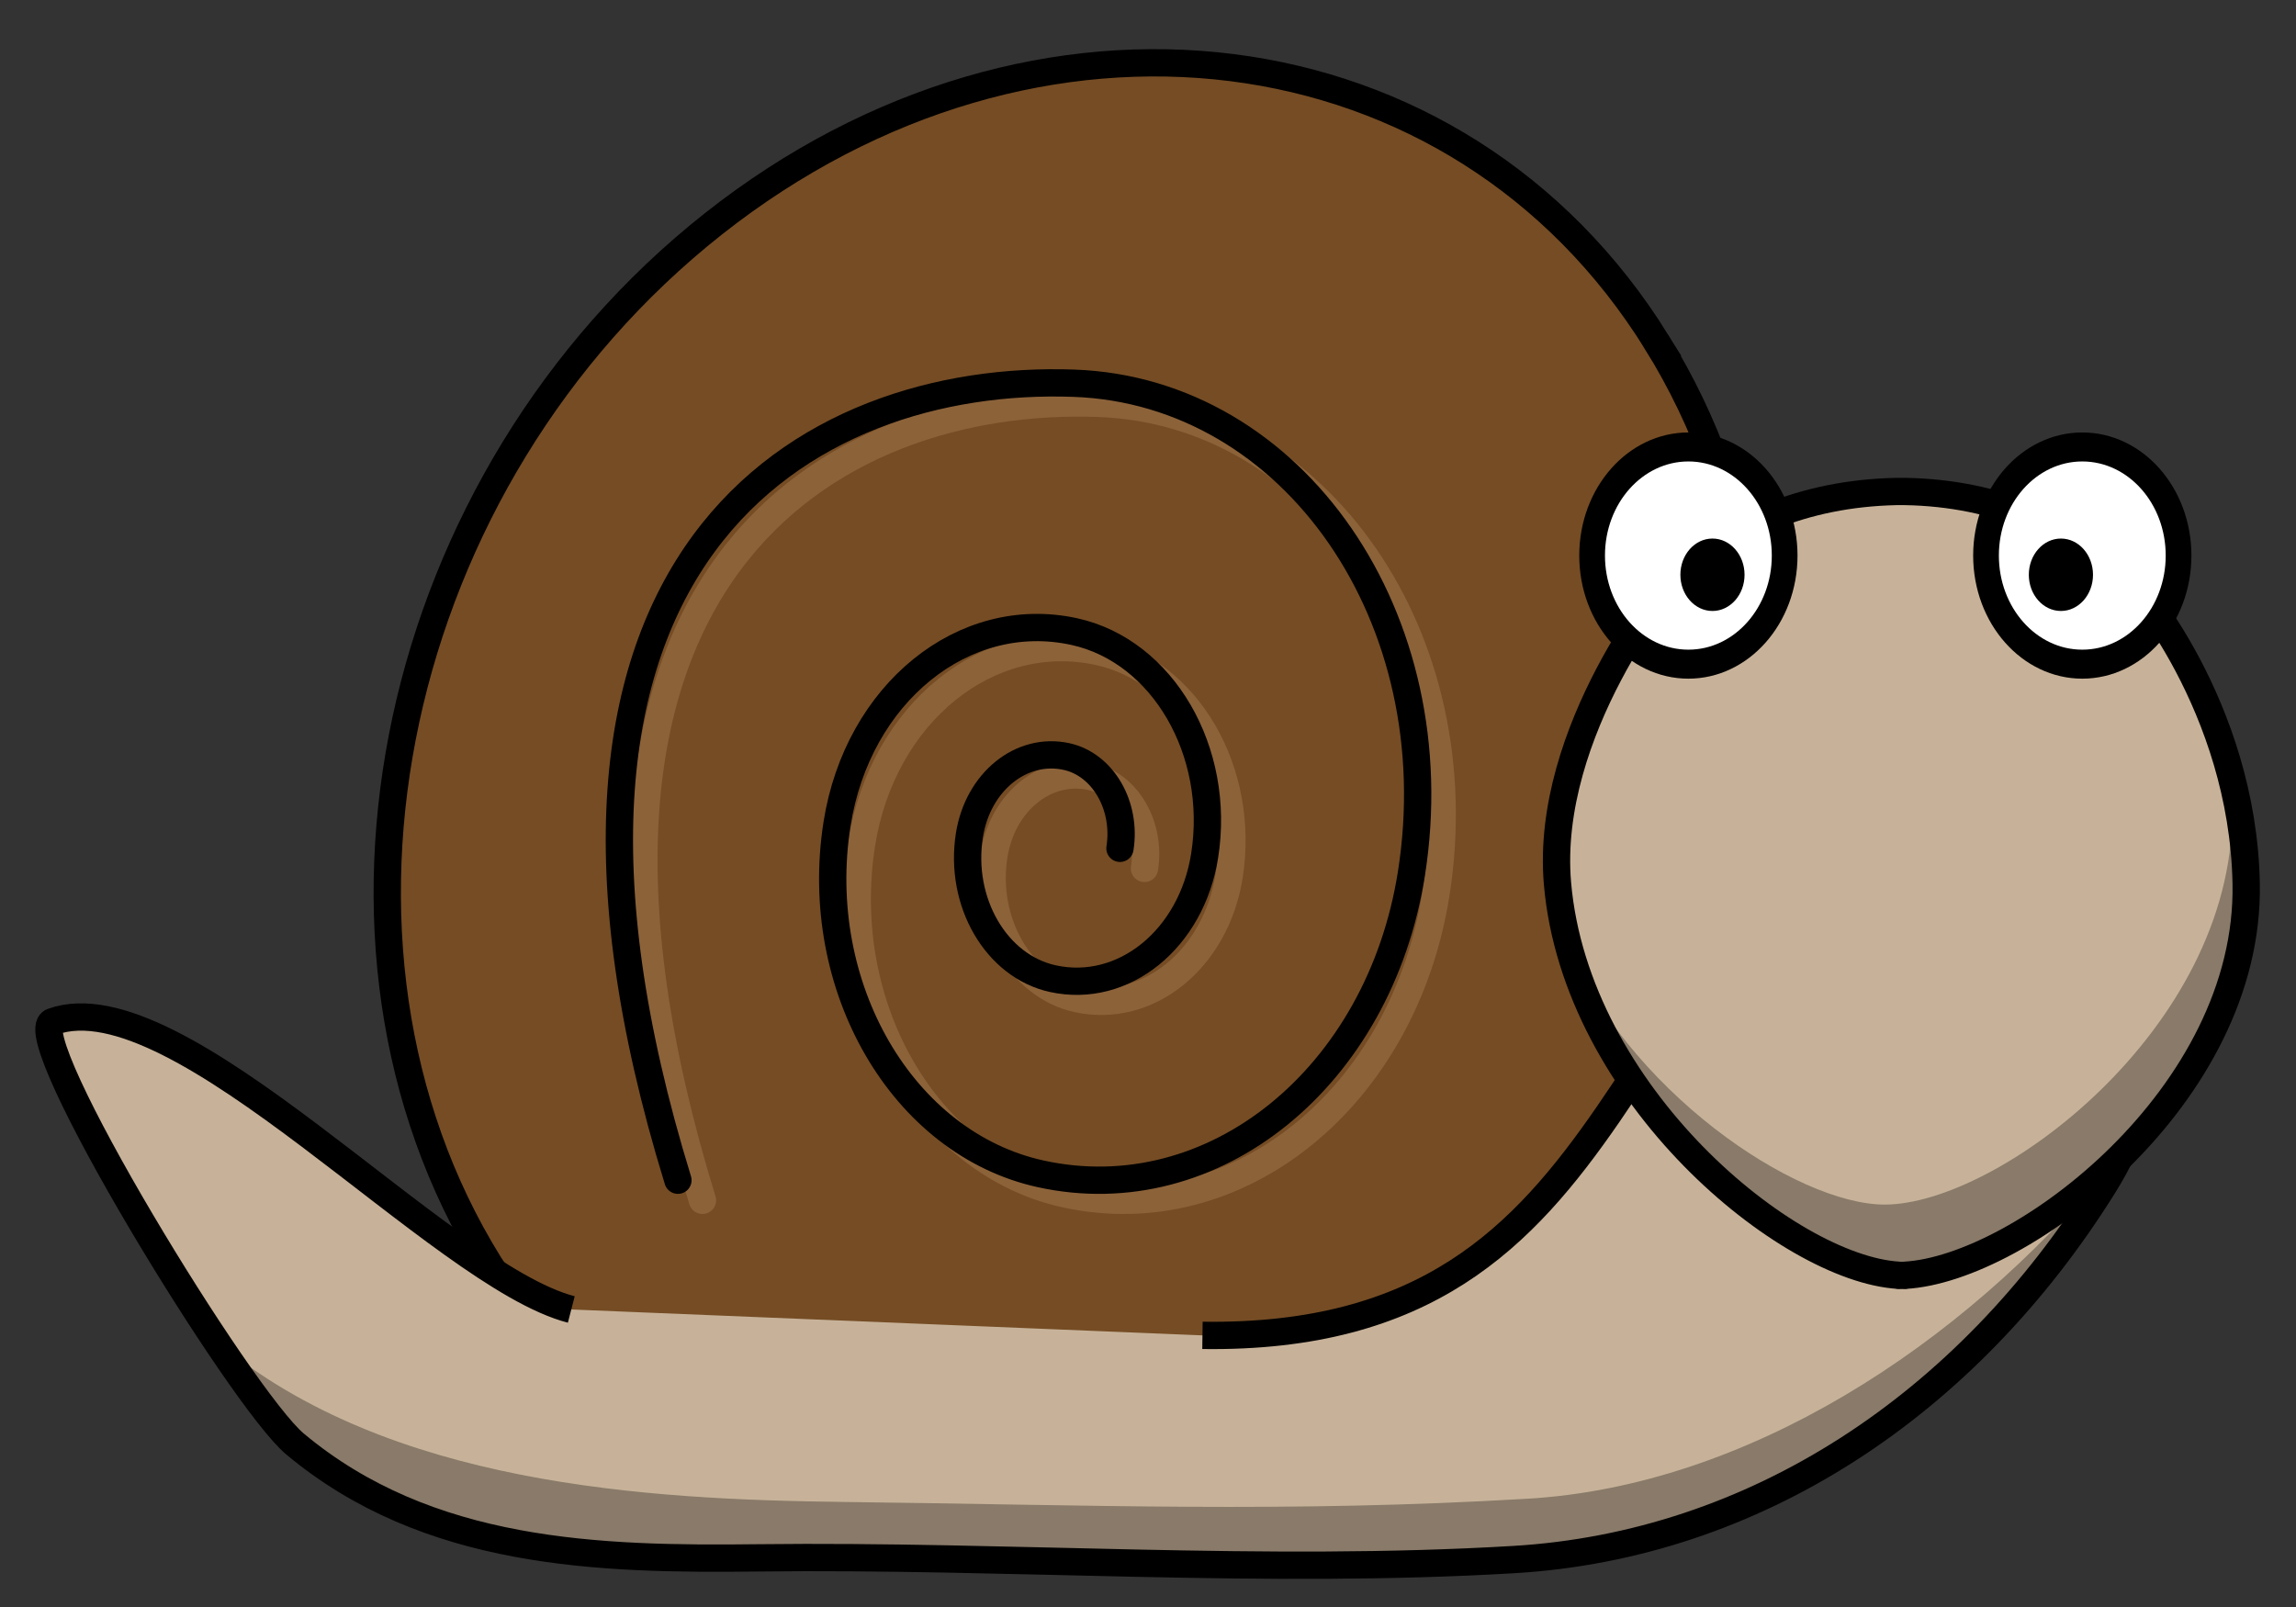
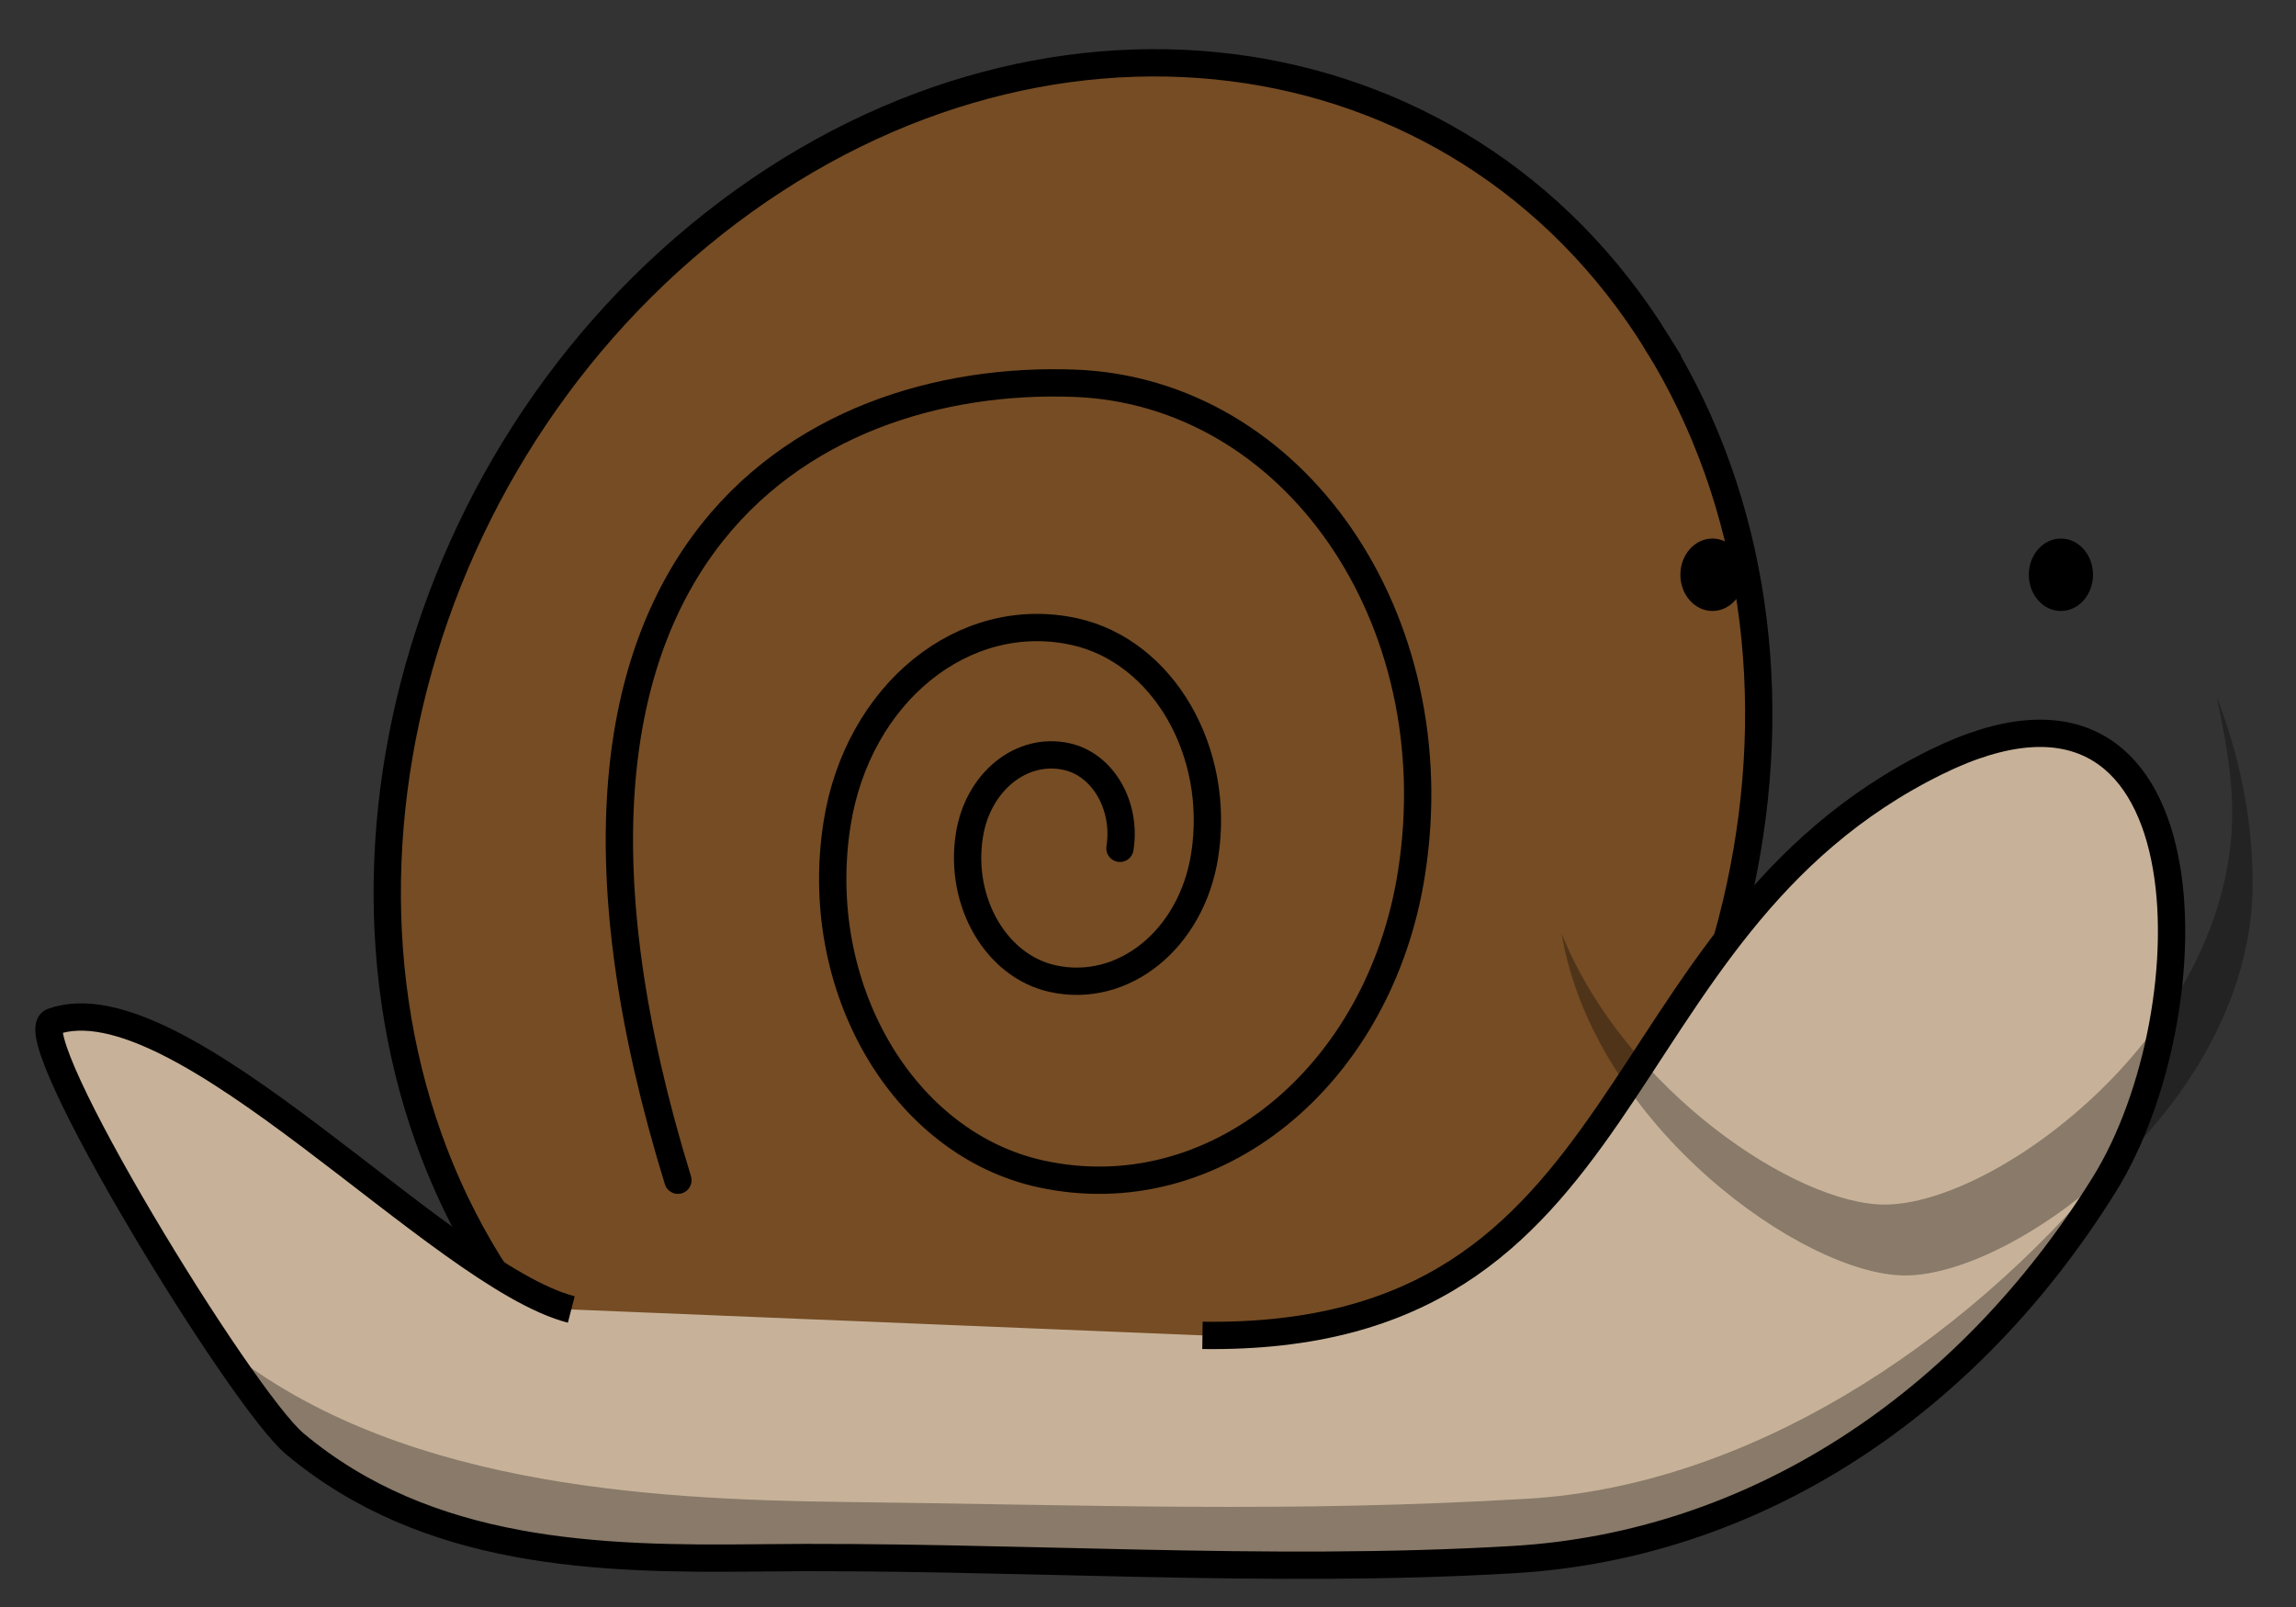
<svg xmlns="http://www.w3.org/2000/svg" xmlns:ns1="http://sodipodi.sourceforge.net/DTD/sodipodi-0.dtd" xmlns:ns2="http://www.inkscape.org/namespaces/inkscape" id="Layer_1" enable-background="new 0 0 800 600" ns1:docname="snail.svg" xml:space="preserve" viewBox="0 0 708.661 496.063" version="1.1" y="0px" x="0px" ns2:version="0.48.2 r9819">
  <rect x="0" y="0" width="708.661" height="496.063" fill="#333333" stroke="none" />
  <ns1:namedview id="namedview3716" bordercolor="#666666" ns2:pageshadow="2" guidetolerance="10" pagecolor="#ffffff" gridtolerance="10" ns2:window-maximized="0" ns2:zoom="0.60166667" objecttolerance="10" borderopacity="1" ns2:current-layer="Layer_1" ns2:cx="400" ns2:cy="300" ns2:window-y="30" ns2:window-x="66" ns2:window-width="881" showgrid="false" ns2:pageopacity="0" ns2:window-height="751" />
  <path id="path3695" style="stroke:#000000;stroke-width:8.427;fill:#754c24" ns2:connector-curvature="0" d="m511.36 105.63c61.312 98.77 30.337 242.55-69.175 321.15-49.75 39.3-260.53 12.88-291.18-36.51-61.311-98.76-30.34-242.55 69.17-321.16 99.51-78.6 229.89-62.25 291.19 36.52z" />
  <path id="path3697" style="stroke:#000000;stroke-width:8.427;fill:#c7b299" ns2:connector-curvature="0" d="m176.33 404.22c-40.52-10.45-121.16-102.89-160.13-88.83-10.563 3.808 58.145 116.38 74.838 130.34 41.084 34.347 93.801 35.748 142.98 35.162 77.451-0.924 156.08 5.131 233.3 0.521 74.073-4.421 139.7-47.518 182.17-115.77 33.263-53.452 33.638-172.55-51.869-130.43-105.82 52.12-88.76 178.92-226.48 177" />
-   <path id="path3699" style="stroke:#8c6239;stroke-width:8.427;stroke-linecap:round;fill:none" ns2:connector-curvature="0" d="m216.81 370.53c-59.48-193.12 40.068-249.04 122.31-246.02 67.727 2.482 116.48 72.72 104.09 151.34-9.914 62.894-61.146 104.4-114.44 92.71-42.635-9.358-70.772-57.73-62.844-108.05 6.341-40.252 39.134-66.817 73.242-59.332 27.286 5.986 45.295 36.949 40.217 69.151-4.056 25.761-25.043 42.76-46.872 37.972-17.463-3.833-28.988-23.647-25.741-44.255 2.596-16.487 16.029-27.368 30-24.3 11.175 2.452 18.554 15.131 16.474 28.323" />
-   <path id="path3155_2_" style="stroke-linejoin:round;stroke:#000000;stroke-width:8.427;stroke-linecap:round;fill:#c7b299" d="m585.22 151.72c-28.6 0.62-51.89 10.82-69.16 27.47-0.75-0.63-39.41 46.57-35.34 93.53 5.65 65.2 70.97 118.9 105.28 120.94v0.06c0.33 0 0.69-0.02 1.03-0.03 0.32 0.01 0.66 0.03 0.97 0.03v-0.06c35.73-1.96 106.53-55.39 105.28-120.94-1.04-54.84-35.13-93.95-35.87-93.19-17.59-16.97-41.12-27.34-69.41-27.81-0.67 0-1.33-0.01-2 0-0.26 0-0.52-0.01-0.78 0z" transform="translate(-0)" />
  <g id="g253" transform="matrix(1.984 0 0 2.238 -420.83 -472.76)">
    <g id="g255">
-       <path id="path3159" d="m551.03 287.87c0.001 8.273-6.704 14.981-14.977 14.981s-14.979-6.708-14.977-14.981c-0.002-8.272 6.704-14.979 14.977-14.979s14.978 6.706 14.977 14.979z" style="stroke-linejoin:round;stroke:#000000;stroke-width:4;stroke-linecap:round;fill:#ffffff" ns2:connector-curvature="0" />
      <path id="path3161" d="m537.72 290.52c0.001 2.757-2.233 4.994-4.992 4.994-2.758 0-4.994-2.237-4.992-4.994-0.002-2.758 2.234-4.995 4.992-4.995s4.993 2.237 4.992 4.995z" ns2:connector-curvature="0" />
    </g>
    <g id="g259">
-       <path id="path3157" d="m489.75 287.87c0.002 8.273-6.703 14.981-14.976 14.981s-14.979-6.708-14.977-14.981c-0.002-8.272 6.703-14.979 14.977-14.979 8.273-0.001 14.979 6.706 14.976 14.979z" style="stroke-linejoin:round;stroke:#000000;stroke-width:4;stroke-linecap:round;fill:#ffffff" ns2:connector-curvature="0" />
      <path id="path3163" d="m483.51 290.52c0.001 2.757-2.233 4.994-4.991 4.994-2.757 0-4.992-2.237-4.991-4.994-0.001-2.758 2.234-4.995 4.991-4.995s4.992 2.237 4.991 4.995z" ns2:connector-curvature="0" />
    </g>
  </g>
  <path id="path3231_2_" style="fill-opacity:.314" d="m684.22 215.16c2.3 11.28 4.75 23.26 4.75 35.68 0 66.8-72.27 121-107.28 121-27.14 0-80.07-35.1-99.69-83.65 9.98 59.51 74.94 105.53 106 105.53 35.02 0 107.28-54.24 107.28-121.03 0-20.83-4.48-40.42-11.06-57.53z" transform="translate(-0)" />
  <path id="path3712" style="stroke:#000000;stroke-width:8.427;stroke-linecap:round;fill:none" ns2:connector-curvature="0" d="m209.24 364.32c-59.48-193.12 40.07-249.03 122.31-246.02 67.725 2.482 116.47 72.72 104.09 151.34-9.914 62.896-61.146 104.41-114.44 92.712-42.635-9.358-70.772-57.732-62.844-108.05 6.341-40.25 39.134-66.817 73.242-59.33 27.286 5.986 45.295 36.949 40.217 69.151-4.056 25.764-25.043 42.763-46.874 37.974-17.461-3.833-28.986-23.647-25.739-44.257 2.596-16.484 16.031-27.366 30.002-24.298 11.175 2.452 18.554 15.131 16.474 28.323" />
  <path id="path3714" style="fill-opacity:.314" ns2:connector-curvature="0" d="m471.57 462.63c-74.222 4.408-135.02 1.906-210.74 1.014-61.719-0.727-140.79-5.312-193.66-49.29-1.813-1.506-4.197-4.115-6.998-7.561 12.177 18.357 23.42 33.503 28.95 38.032 41.084 33.653 93.801 35.027 142.98 34.452 77.449-0.908 156.08 5.028 233.31 0.512 74.071-4.332 139.7-46.56 182.17-113.43 1.317-2.072 2.573-4.249 3.781-6.507-46.162 56.009-112.56 98.79-179.79 102.78z" />
</svg>